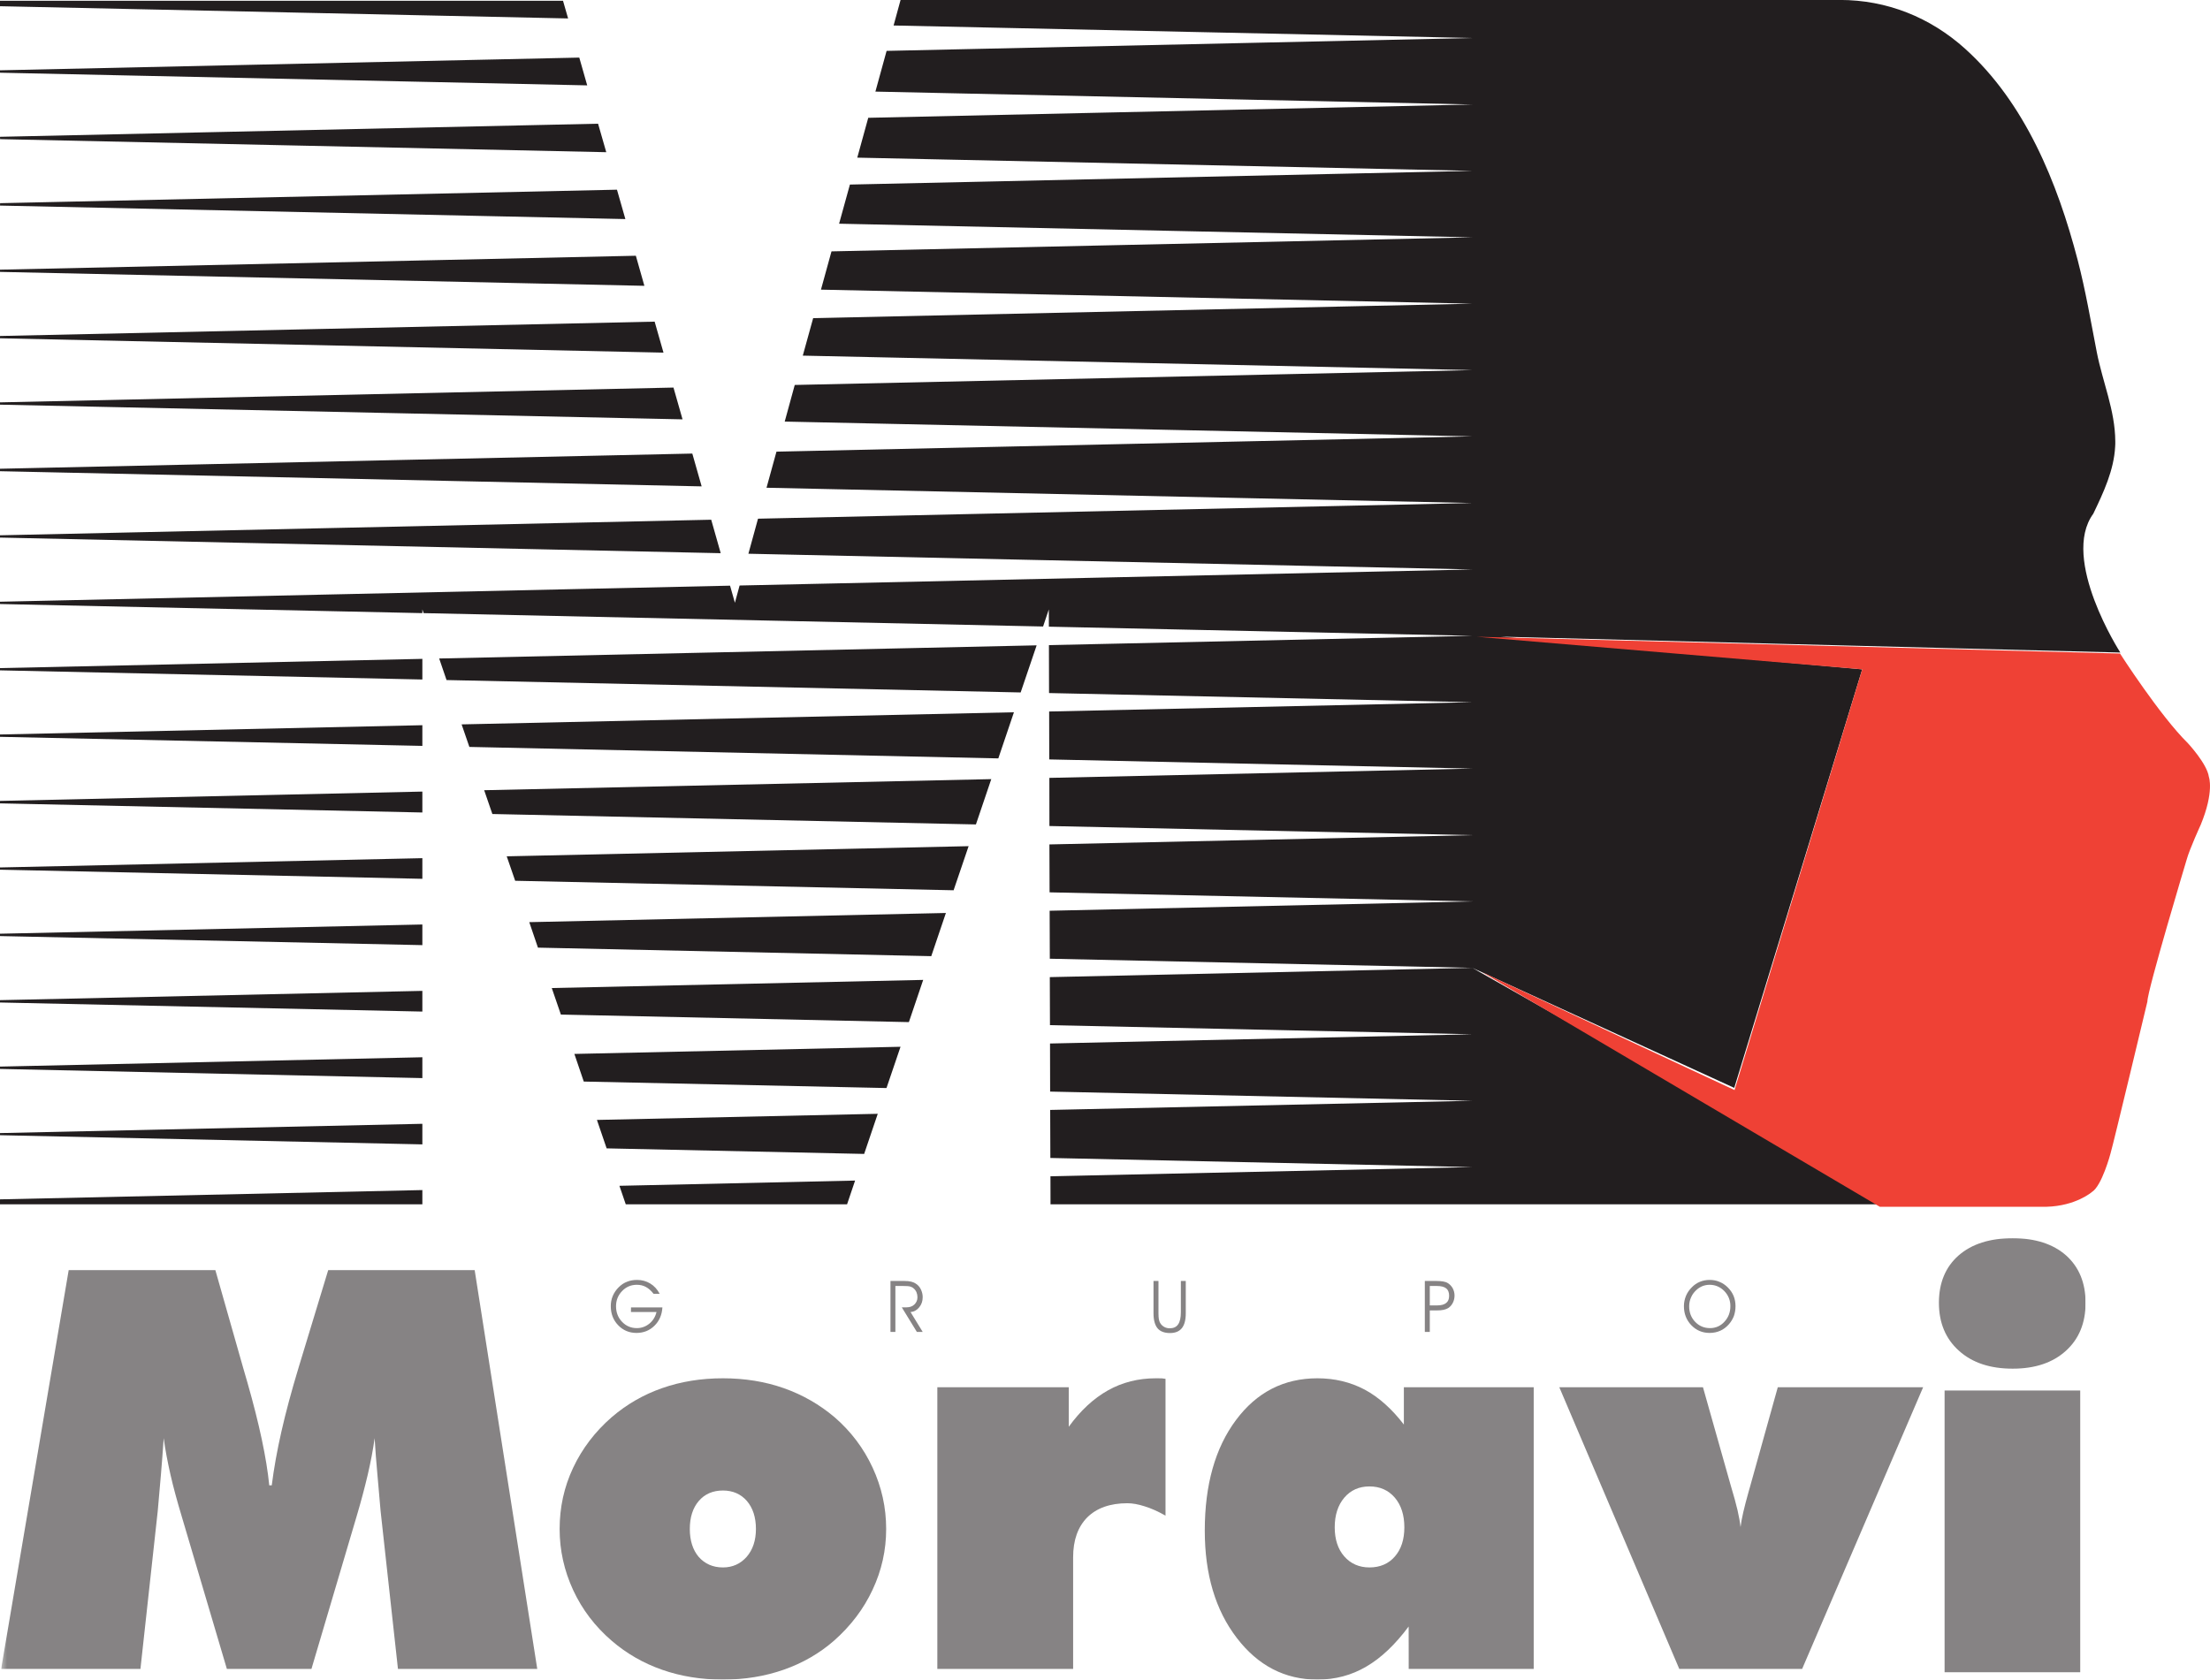
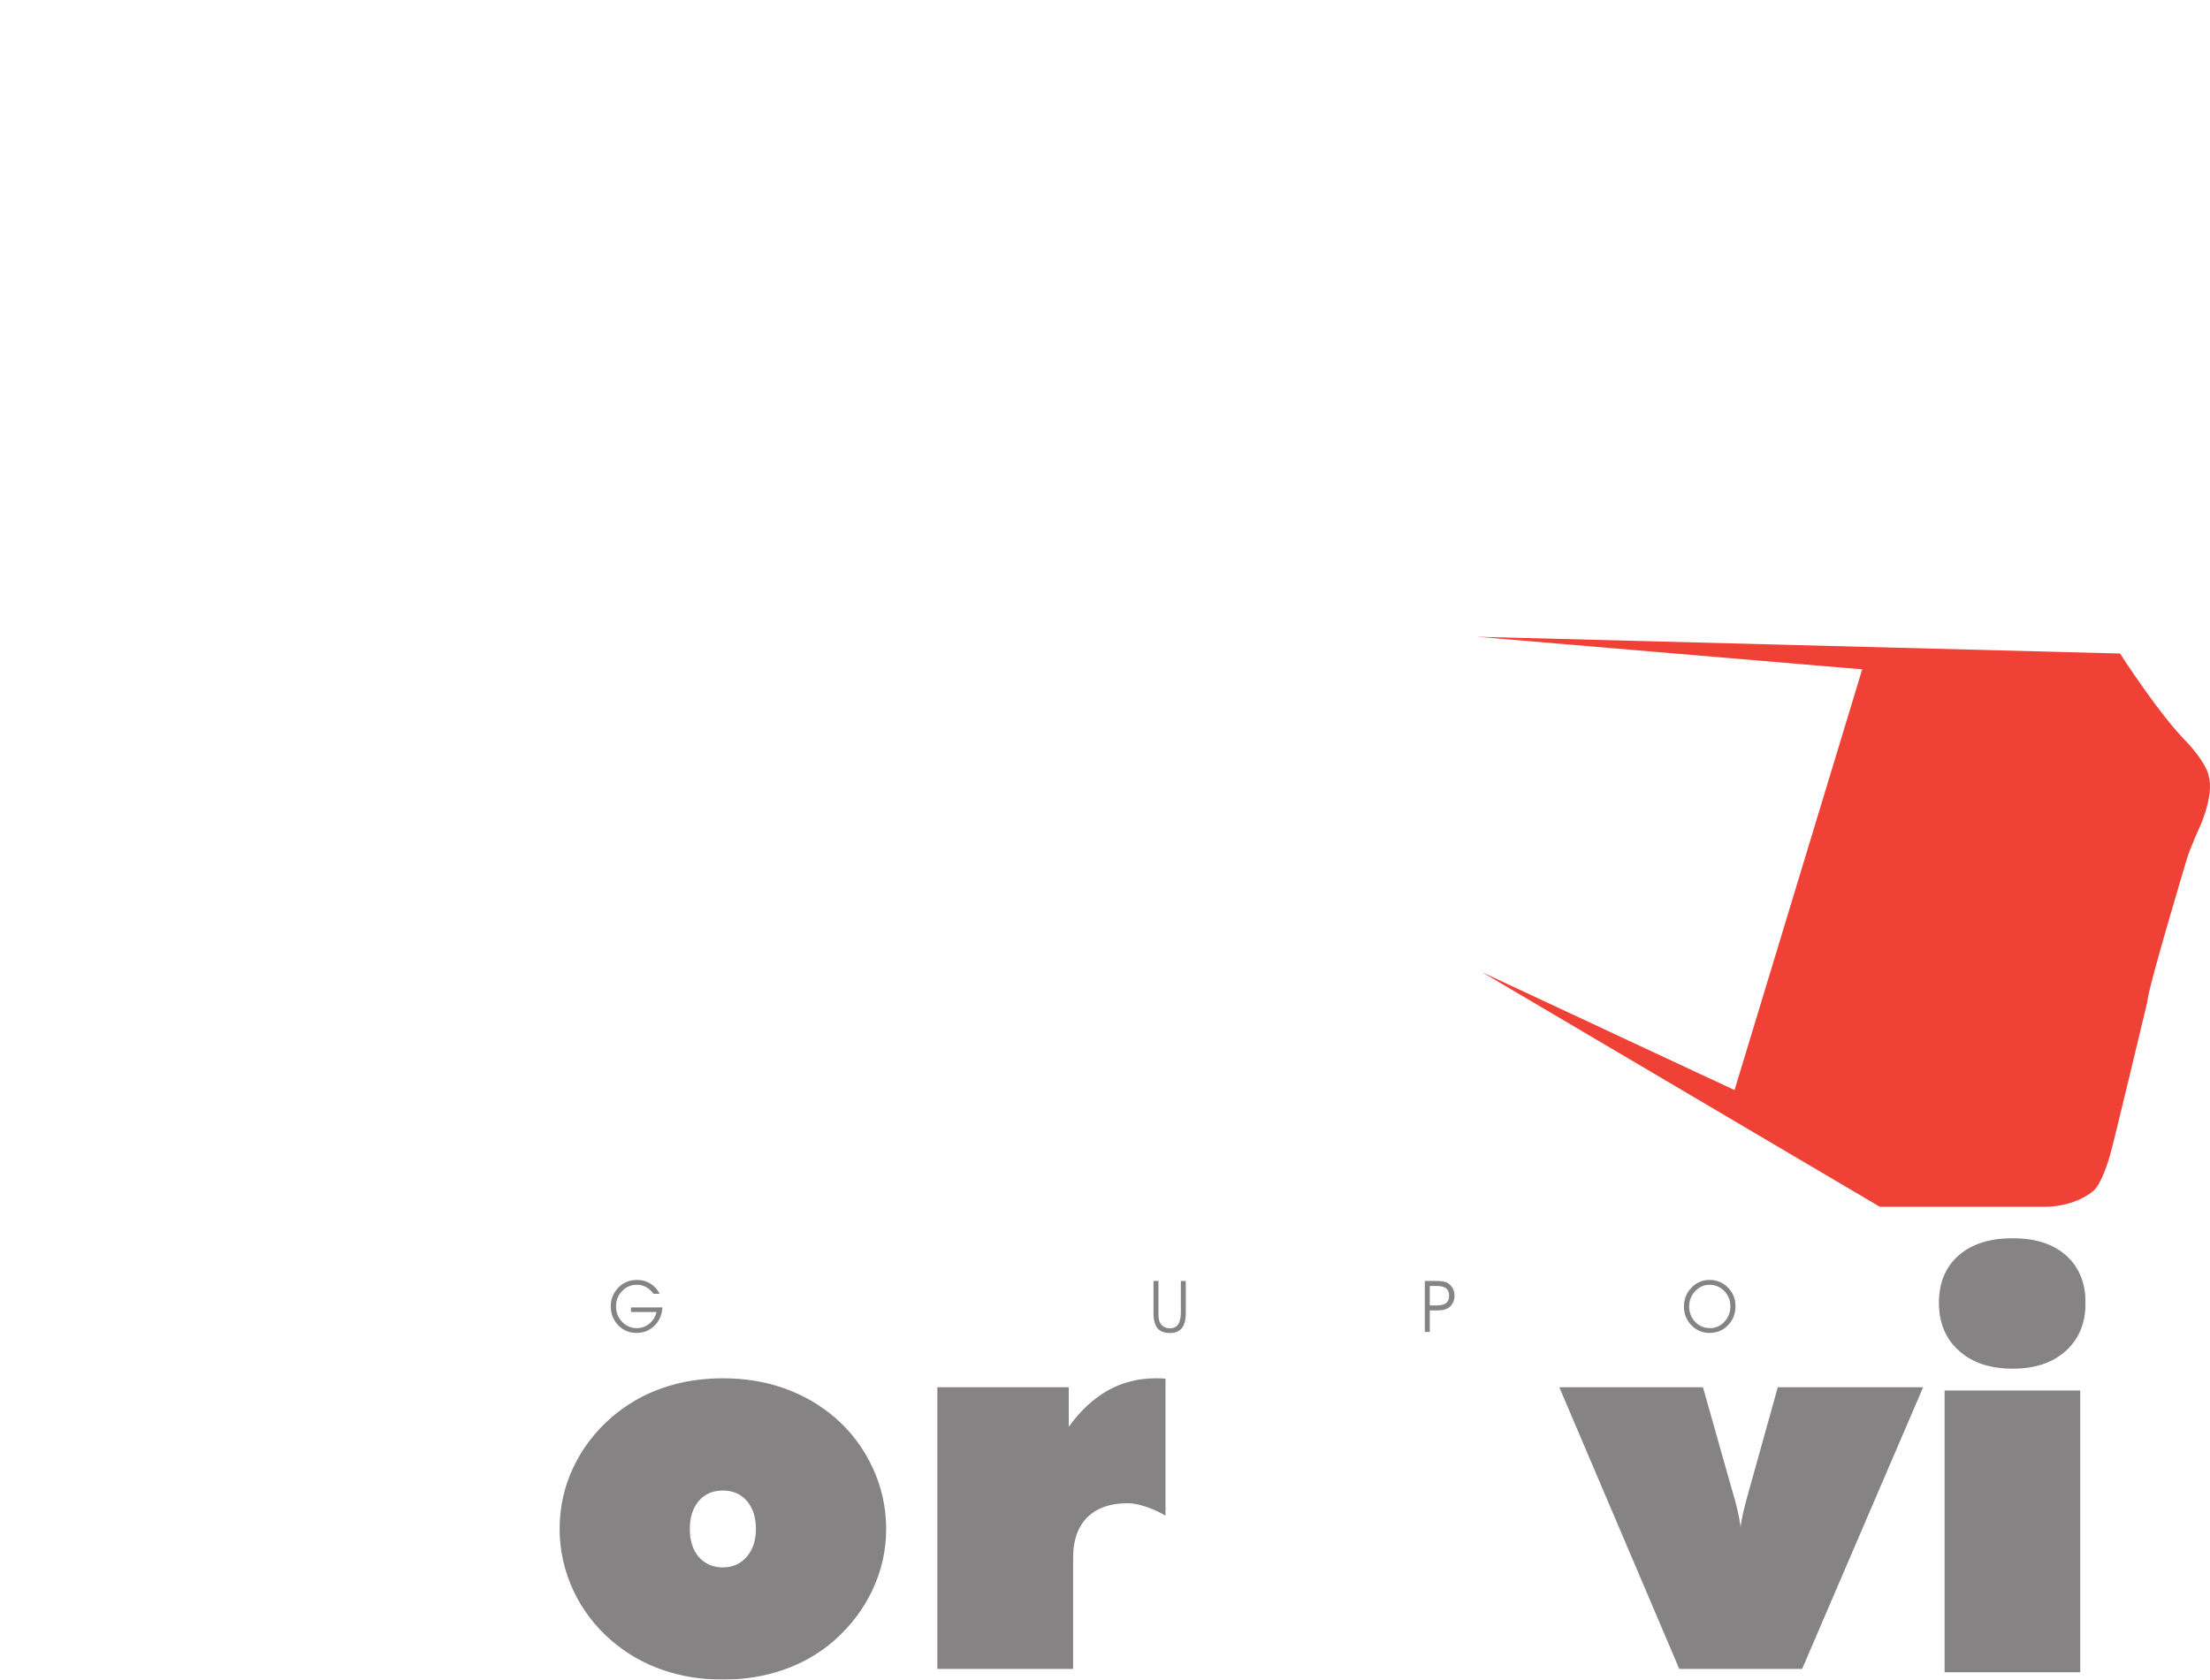
<svg xmlns="http://www.w3.org/2000/svg" xmlns:xlink="http://www.w3.org/1999/xlink" width="158.1pt" height="120.19pt" viewBox="0 0 158.1 120.19" version="1.1">
  <defs>
    <clipPath id="clip1">
      <path d="M 0.082 88.605 L 149.199 88.605 L 149.199 120.191 L 0.082 120.191 Z M 0.082 88.605 " />
    </clipPath>
    <filter id="alpha" filterUnits="objectBoundingBox" x="0%" y="0%" width="100%" height="100%">
      <feColorMatrix type="matrix" in="SourceGraphic" values="0 0 0 0 1 0 0 0 0 1 0 0 0 0 1 0 0 0 1 0" />
    </filter>
    <mask id="mask0">
      <g filter="url(#alpha)">
        <rect x="0" y="0" width="158.1" height="120.19" style="fill:rgb(0%,0%,0%);fill-opacity:0.55;stroke:none;" />
      </g>
    </mask>
    <clipPath id="clip3">
      <path d="M 138 0.605 L 149.199 0.605 L 149.199 10 L 138 10 Z M 138 0.605 " />
    </clipPath>
    <clipPath id="clip4">
      <path d="M 40 10 L 64 10 L 64 32.191 L 40 32.191 Z M 40 10 " />
    </clipPath>
    <clipPath id="clip5">
-       <path d="M 0.082 2 L 39 2 L 39 32 L 0.082 32 Z M 0.082 2 " />
-     </clipPath>
+       </clipPath>
    <clipPath id="clip6">
      <path d="M 86 10 L 110 10 L 110 32.191 L 86 32.191 Z M 86 10 " />
    </clipPath>
    <clipPath id="clip2">
      <rect width="150" height="33" />
    </clipPath>
    <g id="surface4" clip-path="url(#clip2)">
      <path style=" stroke:none;fill-rule:evenodd;fill:rgb(13.3%,11.8%,12.199%);fill-opacity:1;" d="M 139.113 31.664 L 148.816 31.664 L 148.816 11.504 L 139.113 11.504 Z M 139.113 31.664 " />
      <g clip-path="url(#clip3)" clip-rule="nonzero">
        <path style=" stroke:none;fill-rule:evenodd;fill:rgb(13.3%,11.8%,12.199%);fill-opacity:1;" d="M 149.199 5.227 C 149.199 6.668 148.73 7.812 147.789 8.664 C 146.848 9.52 145.574 9.941 143.984 9.941 C 142.371 9.941 141.086 9.516 140.137 8.656 C 139.184 7.801 138.707 6.656 138.707 5.227 C 138.707 3.801 139.176 2.668 140.113 1.84 C 141.051 1.02 142.344 0.605 143.984 0.605 C 145.602 0.605 146.879 1.02 147.809 1.84 C 148.73 2.668 149.199 3.801 149.199 5.227 " />
      </g>
      <g clip-path="url(#clip4)" clip-rule="nonzero">
        <path style=" stroke:none;fill-rule:evenodd;fill:rgb(13.3%,11.8%,12.199%);fill-opacity:1;" d="M 51.723 24.164 C 52.41 24.164 52.98 23.902 53.418 23.402 C 53.855 22.898 54.078 22.227 54.078 21.414 C 54.078 20.578 53.859 19.906 53.43 19.406 C 52.996 18.91 52.426 18.66 51.715 18.66 C 50.996 18.66 50.418 18.91 49.992 19.406 C 49.562 19.906 49.348 20.578 49.348 21.414 C 49.348 22.238 49.562 22.91 49.984 23.41 C 50.418 23.902 50.996 24.164 51.715 24.164 Z M 63.395 21.414 C 63.395 22.934 63.07 24.383 62.426 25.754 C 61.781 27.141 60.855 28.355 59.66 29.41 C 58.625 30.312 57.422 31.008 56.074 31.48 C 54.73 31.953 53.273 32.191 51.715 32.191 C 50.16 32.191 48.711 31.957 47.371 31.488 C 46.035 31.023 44.824 30.328 43.758 29.41 C 42.574 28.391 41.652 27.184 41.004 25.789 C 40.359 24.391 40.035 22.934 40.035 21.414 C 40.035 19.871 40.352 18.414 41 17.035 C 41.648 15.656 42.574 14.445 43.758 13.414 C 44.824 12.496 46.035 11.797 47.371 11.332 C 48.711 10.863 50.16 10.629 51.715 10.629 C 53.273 10.629 54.73 10.863 56.074 11.336 C 57.422 11.812 58.633 12.508 59.703 13.414 C 60.875 14.43 61.781 15.629 62.426 17.023 C 63.07 18.414 63.395 19.871 63.395 21.414 " />
      </g>
      <g clip-path="url(#clip5)" clip-rule="nonzero">
-         <path style=" stroke:none;fill-rule:evenodd;fill:rgb(13.3%,11.8%,12.199%);fill-opacity:1;" d="M 28.469 31.426 L 27.227 20.125 C 27.152 19.254 27.07 18.379 27 17.523 C 26.918 16.66 26.855 15.785 26.801 14.914 C 26.691 15.734 26.52 16.609 26.309 17.523 C 26.094 18.434 25.836 19.418 25.527 20.457 L 22.281 31.426 L 16.23 31.426 L 12.984 20.457 C 12.672 19.418 12.402 18.434 12.195 17.523 C 11.988 16.609 11.82 15.734 11.711 14.914 C 11.652 15.801 11.582 16.676 11.512 17.531 C 11.441 18.383 11.359 19.254 11.285 20.125 L 10.047 31.426 L 0.082 31.426 L 4.914 2.887 L 15.406 2.887 L 17.414 9.945 C 17.477 10.168 17.574 10.5 17.703 10.941 C 18.551 13.91 19.074 16.371 19.262 18.289 L 19.441 18.289 C 19.594 17.082 19.824 15.793 20.133 14.434 C 20.441 13.07 20.855 11.531 21.371 9.828 L 23.48 2.887 L 33.957 2.887 L 38.434 31.426 " />
-       </g>
+         </g>
      <path style=" stroke:none;fill-rule:evenodd;fill:rgb(13.3%,11.8%,12.199%);fill-opacity:1;" d="M 120.133 31.426 L 111.551 11.27 L 121.828 11.27 L 123.801 18.25 C 124.031 19.02 124.199 19.625 124.301 20.07 C 124.402 20.516 124.477 20.922 124.516 21.273 C 124.578 20.719 124.777 19.867 125.094 18.742 C 125.152 18.52 125.211 18.359 125.227 18.273 L 127.18 11.27 L 137.578 11.27 L 128.922 31.426 " />
      <g clip-path="url(#clip6)" clip-rule="nonzero">
-         <path style=" stroke:none;fill-rule:evenodd;fill:rgb(13.3%,11.8%,12.199%);fill-opacity:1;" d="M 95.484 21.293 C 95.484 22.152 95.711 22.852 96.164 23.371 C 96.621 23.895 97.227 24.164 97.969 24.164 C 98.73 24.164 99.34 23.898 99.785 23.383 C 100.238 22.863 100.465 22.168 100.465 21.293 C 100.465 20.41 100.234 19.699 99.781 19.168 C 99.324 18.637 98.719 18.367 97.969 18.367 C 97.227 18.367 96.621 18.637 96.164 19.176 C 95.711 19.715 95.484 20.422 95.484 21.293 Z M 100.777 31.426 L 100.773 28.391 C 99.805 29.691 98.797 30.648 97.738 31.262 C 96.688 31.879 95.52 32.191 94.246 32.191 C 91.926 32.191 89.996 31.195 88.477 29.207 C 86.953 27.223 86.188 24.66 86.188 21.531 C 86.188 18.25 86.934 15.609 88.418 13.621 C 89.902 11.625 91.848 10.629 94.246 10.629 C 95.48 10.629 96.609 10.902 97.617 11.434 C 98.625 11.973 99.566 12.812 100.43 13.938 L 100.43 11.27 L 109.719 11.27 L 109.719 31.426 " />
-       </g>
+         </g>
      <path style=" stroke:none;fill-rule:evenodd;fill:rgb(13.3%,11.8%,12.199%);fill-opacity:1;" d="M 67.055 31.426 L 67.055 11.27 L 76.457 11.27 L 76.457 14.098 C 77.293 12.945 78.227 12.074 79.258 11.496 C 80.285 10.918 81.43 10.629 82.68 10.629 C 82.879 10.629 83.023 10.629 83.117 10.633 C 83.211 10.641 83.305 10.656 83.379 10.668 L 83.379 20.457 C 82.84 20.152 82.34 19.93 81.891 19.793 C 81.434 19.645 81.02 19.57 80.648 19.57 C 79.414 19.57 78.457 19.914 77.781 20.582 C 77.109 21.262 76.77 22.215 76.77 23.438 L 76.77 31.426 " />
      <path style=" stroke:none;fill-rule:evenodd;fill:rgb(13.3%,11.8%,12.199%);fill-opacity:1;" d="M 120.84 5.469 C 120.84 5.914 120.98 6.289 121.266 6.586 C 121.551 6.887 121.91 7.039 122.332 7.039 C 122.734 7.039 123.086 6.887 123.363 6.582 C 123.648 6.277 123.789 5.902 123.789 5.461 C 123.789 5.051 123.645 4.688 123.355 4.387 C 123.062 4.09 122.711 3.938 122.301 3.938 C 122.133 3.938 121.973 3.969 121.816 4.023 C 121.664 4.086 121.516 4.168 121.391 4.281 C 121.219 4.43 121.078 4.609 120.988 4.812 C 120.887 5.031 120.84 5.246 120.84 5.473 Z M 120.465 5.465 C 120.465 5.211 120.516 4.973 120.609 4.738 C 120.703 4.508 120.848 4.301 121.031 4.117 C 121.203 3.941 121.398 3.809 121.609 3.723 C 121.828 3.633 122.059 3.59 122.305 3.59 C 122.562 3.59 122.793 3.633 123.008 3.727 C 123.227 3.816 123.422 3.945 123.602 4.125 C 123.785 4.305 123.926 4.512 124.02 4.738 C 124.109 4.961 124.156 5.203 124.156 5.469 C 124.156 5.723 124.113 5.961 124.039 6.176 C 123.953 6.391 123.836 6.59 123.68 6.766 C 123.496 6.973 123.289 7.129 123.062 7.227 C 122.828 7.332 122.57 7.383 122.301 7.383 C 121.781 7.383 121.344 7.195 120.992 6.828 C 120.641 6.461 120.465 6.004 120.465 5.469 " />
      <path style=" stroke:none;fill-rule:evenodd;fill:rgb(13.3%,11.8%,12.199%);fill-opacity:1;" d="M 102.285 4.023 L 102.285 5.414 L 102.809 5.414 C 103.102 5.414 103.316 5.355 103.453 5.242 C 103.598 5.133 103.668 4.961 103.668 4.727 C 103.668 4.48 103.598 4.301 103.453 4.191 C 103.316 4.082 103.094 4.023 102.781 4.023 Z M 101.93 3.664 L 102.699 3.664 C 102.922 3.664 103.098 3.676 103.23 3.699 C 103.359 3.723 103.473 3.754 103.559 3.809 C 103.719 3.906 103.84 4.035 103.926 4.188 C 104.008 4.344 104.055 4.52 104.055 4.707 C 104.055 4.895 104.016 5.062 103.938 5.219 C 103.859 5.375 103.758 5.5 103.617 5.594 C 103.52 5.656 103.406 5.703 103.273 5.73 C 103.141 5.762 102.969 5.773 102.762 5.773 L 102.285 5.773 L 102.285 7.309 L 101.93 7.309 " />
      <path style=" stroke:none;fill-rule:evenodd;fill:rgb(13.3%,11.8%,12.199%);fill-opacity:1;" d="M 82.52 3.664 L 82.875 3.664 L 82.875 5.973 C 82.875 6.148 82.887 6.285 82.898 6.371 C 82.91 6.457 82.938 6.539 82.965 6.609 C 83.031 6.746 83.121 6.852 83.254 6.934 C 83.375 7.012 83.52 7.051 83.68 7.051 C 83.949 7.051 84.152 6.961 84.281 6.77 C 84.414 6.582 84.477 6.289 84.477 5.898 L 84.477 3.664 L 84.828 3.664 L 84.828 5.984 C 84.828 6.457 84.734 6.809 84.551 7.039 C 84.363 7.273 84.082 7.391 83.699 7.391 C 83.293 7.391 82.996 7.273 82.809 7.051 C 82.621 6.824 82.52 6.461 82.52 5.984 " />
-       <path style=" stroke:none;fill-rule:evenodd;fill:rgb(13.3%,11.8%,12.199%);fill-opacity:1;" d="M 64.055 4.023 L 64.055 7.309 L 63.703 7.309 L 63.703 3.664 L 64.672 3.664 C 64.887 3.664 65.055 3.68 65.191 3.715 C 65.32 3.746 65.434 3.797 65.543 3.875 C 65.688 3.969 65.805 4.113 65.883 4.277 C 65.965 4.453 66.008 4.633 66.008 4.824 C 66.008 5.105 65.926 5.352 65.758 5.551 C 65.594 5.754 65.387 5.871 65.137 5.887 L 66.008 7.309 L 65.59 7.309 L 64.512 5.551 L 64.859 5.551 C 65.082 5.551 65.273 5.484 65.41 5.352 C 65.555 5.215 65.633 5.039 65.633 4.832 C 65.633 4.699 65.609 4.586 65.566 4.477 C 65.523 4.375 65.457 4.277 65.367 4.203 C 65.301 4.137 65.211 4.09 65.109 4.062 C 65.012 4.035 64.836 4.023 64.574 4.023 " />
      <path style=" stroke:none;fill-rule:evenodd;fill:rgb(13.3%,11.8%,12.199%);fill-opacity:1;" d="M 45.141 5.559 L 47.387 5.559 C 47.355 6.094 47.164 6.531 46.816 6.871 C 46.469 7.211 46.039 7.383 45.531 7.383 C 45.012 7.383 44.57 7.195 44.223 6.832 C 43.867 6.461 43.695 6.008 43.695 5.469 C 43.695 5.207 43.738 4.969 43.836 4.738 C 43.934 4.508 44.074 4.301 44.258 4.117 C 44.434 3.941 44.633 3.805 44.852 3.723 C 45.066 3.633 45.309 3.59 45.574 3.59 C 45.922 3.59 46.238 3.676 46.52 3.848 C 46.801 4.02 47.023 4.262 47.191 4.582 L 46.754 4.582 C 46.582 4.363 46.402 4.199 46.207 4.094 C 46.016 3.988 45.793 3.938 45.555 3.938 C 45.141 3.938 44.785 4.09 44.5 4.391 C 44.215 4.688 44.07 5.051 44.07 5.473 C 44.07 5.914 44.215 6.289 44.5 6.586 C 44.785 6.887 45.141 7.039 45.559 7.039 C 45.891 7.039 46.191 6.93 46.449 6.723 C 46.715 6.504 46.883 6.227 46.965 5.887 L 45.137 5.887 " />
    </g>
    <clipPath id="clip7">
      <path d="M 105 45 L 158.102 45 L 158.102 87 L 105 87 Z M 105 45 " />
    </clipPath>
  </defs>
  <g id="surface1">
    <g clip-path="url(#clip1)" clip-rule="nonzero">
      <use xlink:href="#surface4" transform="matrix(1,0,0,1,0,88)" mask="url(#mask0)" />
    </g>
-     <path style=" stroke:none;fill-rule:nonzero;fill:rgb(13.3%,11.8%,12.199%);fill-opacity:1;" d="M 30.215 56.645 L 0 57.312 L 0 57.488 L 30.215 58.141 Z M 42.703 80.141 L 43.398 82.176 L 61.82 82.574 L 62.793 79.703 Z M 41.441 4.121 L 0 5.031 L 0 5.203 L 42.008 6.109 Z M 44.766 86.18 L 60.598 86.18 L 61.172 84.48 L 44.312 84.855 Z M 30.215 80.418 L 0 81.082 L 0 81.234 L 30.215 81.891 Z M 0 86.18 L 30.215 86.18 L 30.215 85.16 L 0 85.824 Z M 30.215 47.148 L 0 47.809 L 0 47.969 L 30.215 48.625 Z M 30.215 51.895 L 0 52.559 L 0 52.727 L 30.215 53.375 Z M 49.527 32.457 L 0 33.543 L 0 33.719 L 50.195 34.805 Z M 33.578 53.449 L 71.418 54.27 L 72.535 50.969 L 33.023 51.836 Z M 73.016 49.551 L 74.16 46.18 L 31.418 47.121 L 31.945 48.664 Z M 40.277 0.055 L 0 0.055 L 0 0.445 L 40.641 1.32 Z M 30.215 75.656 L 0 76.324 L 0 76.492 L 30.215 77.148 Z M 30.215 70.906 L 0 71.57 L 0 71.738 L 30.215 72.387 Z M 41.762 77.395 L 63.418 77.859 L 64.422 74.906 L 41.09 75.418 Z M 38.484 67.812 L 66.621 68.422 L 67.668 65.332 L 37.863 65.988 Z M 36.855 63.027 L 68.219 63.707 L 69.293 60.551 L 36.25 61.277 Z M 35.223 58.25 L 69.816 58.996 L 70.914 55.754 L 34.637 56.547 Z M 30.215 61.41 L 0 62.074 L 0 62.234 L 30.215 62.887 Z M 50.879 37.191 L 0 38.305 L 0 38.469 L 51.559 39.586 Z M 46.832 23.016 L 0 24.043 L 0 24.207 L 47.465 25.234 Z M 45.488 18.301 L 0 19.297 L 0 19.457 L 46.098 20.453 Z M 0.008 9.957 L 43.371 10.891 L 42.785 8.852 L 0 9.789 M 0 14.711 L 44.738 15.676 L 44.137 13.574 L 0.008 14.539 M 40.125 72.602 L 65.02 73.141 L 66.043 70.121 L 39.473 70.703 Z M 48.18 27.734 L 0 28.793 L 0 28.957 L 48.828 30.008 Z M 30.215 66.156 L 0 66.816 L 0 66.984 L 30.215 67.633 Z M 151.316 31.945 C 151.324 31.82 151.328 31.699 151.324 31.57 C 151.312 29.363 150.414 27.324 150 25.195 C 149.57 22.984 149.203 20.801 148.637 18.621 C 147.184 13.043 144.859 7.352 140.59 3.496 C 138.07 1.223 134.969 -0.004 131.617 -0.004 L 64.426 -0.004 L 63.926 1.824 L 105.328 2.719 L 63.426 3.641 L 62.625 6.555 L 105.328 7.477 L 62.113 8.43 L 61.328 11.281 L 105.34 12.227 L 60.801 13.207 L 60.027 16.008 L 105.328 16.984 L 59.484 17.988 L 58.73 20.727 L 105.328 21.73 L 58.172 22.766 L 57.43 25.449 L 105.328 26.484 L 56.855 27.547 L 56.137 30.168 L 105.328 31.227 L 55.547 32.32 L 54.836 34.902 L 105.328 35.996 L 54.227 37.117 L 53.539 39.625 L 105.328 40.75 L 52.91 41.898 L 52.574 43.133 L 52.227 41.91 L 0 43.059 L 0 43.223 L 30.215 43.875 L 30.215 43.609 L 30.305 43.875 L 74.621 44.832 L 75.031 43.609 L 75.035 44.844 L 105.328 45.5 L 75.039 46.164 L 75.047 49.594 L 105.328 50.25 L 75.055 50.914 L 75.062 54.344 L 105.328 55 L 75.07 55.664 L 75.074 59.109 L 105.328 59.762 L 75.074 60.426 L 75.086 63.855 L 105.328 64.504 L 75.09 65.172 L 75.102 68.605 L 105.328 69.258 L 75.102 69.922 L 75.113 73.359 L 105.328 74.012 L 75.117 74.672 L 75.125 78.113 L 105.328 78.77 L 75.129 79.426 L 75.141 82.863 L 105.328 83.516 L 75.148 84.172 L 75.152 86.18 L 135.137 86.18 L 105.328 69.258 L 124.066 77.848 L 133.219 47.898 L 107.367 45.559 L 151.684 46.695 C 151.684 46.695 147.379 40.008 149.75 36.762 C 150.477 35.25 151.23 33.648 151.316 31.945 " />
    <g clip-path="url(#clip7)" clip-rule="nonzero">
      <path style=" stroke:none;fill-rule:evenodd;fill:rgb(93.724%,25.49%,20.784%);fill-opacity:1;" d="M 105.648 45.566 L 151.664 46.766 C 151.664 46.766 154.52 51.219 156.523 53.188 C 156.523 53.188 157.891 54.656 158.02 55.594 C 158.02 55.594 158.418 56.641 157.438 59.016 C 157.438 59.016 156.633 60.77 156.43 61.516 C 156.43 61.516 153.613 70.887 153.621 71.672 C 153.621 71.672 151.184 81.879 150.98 82.551 C 150.98 82.551 150.367 84.863 149.648 85.301 C 149.648 85.301 148.508 86.297 146.41 86.355 L 134.477 86.355 L 106.02 69.566 L 124.086 78.004 L 133.219 47.898 " />
    </g>
  </g>
</svg>